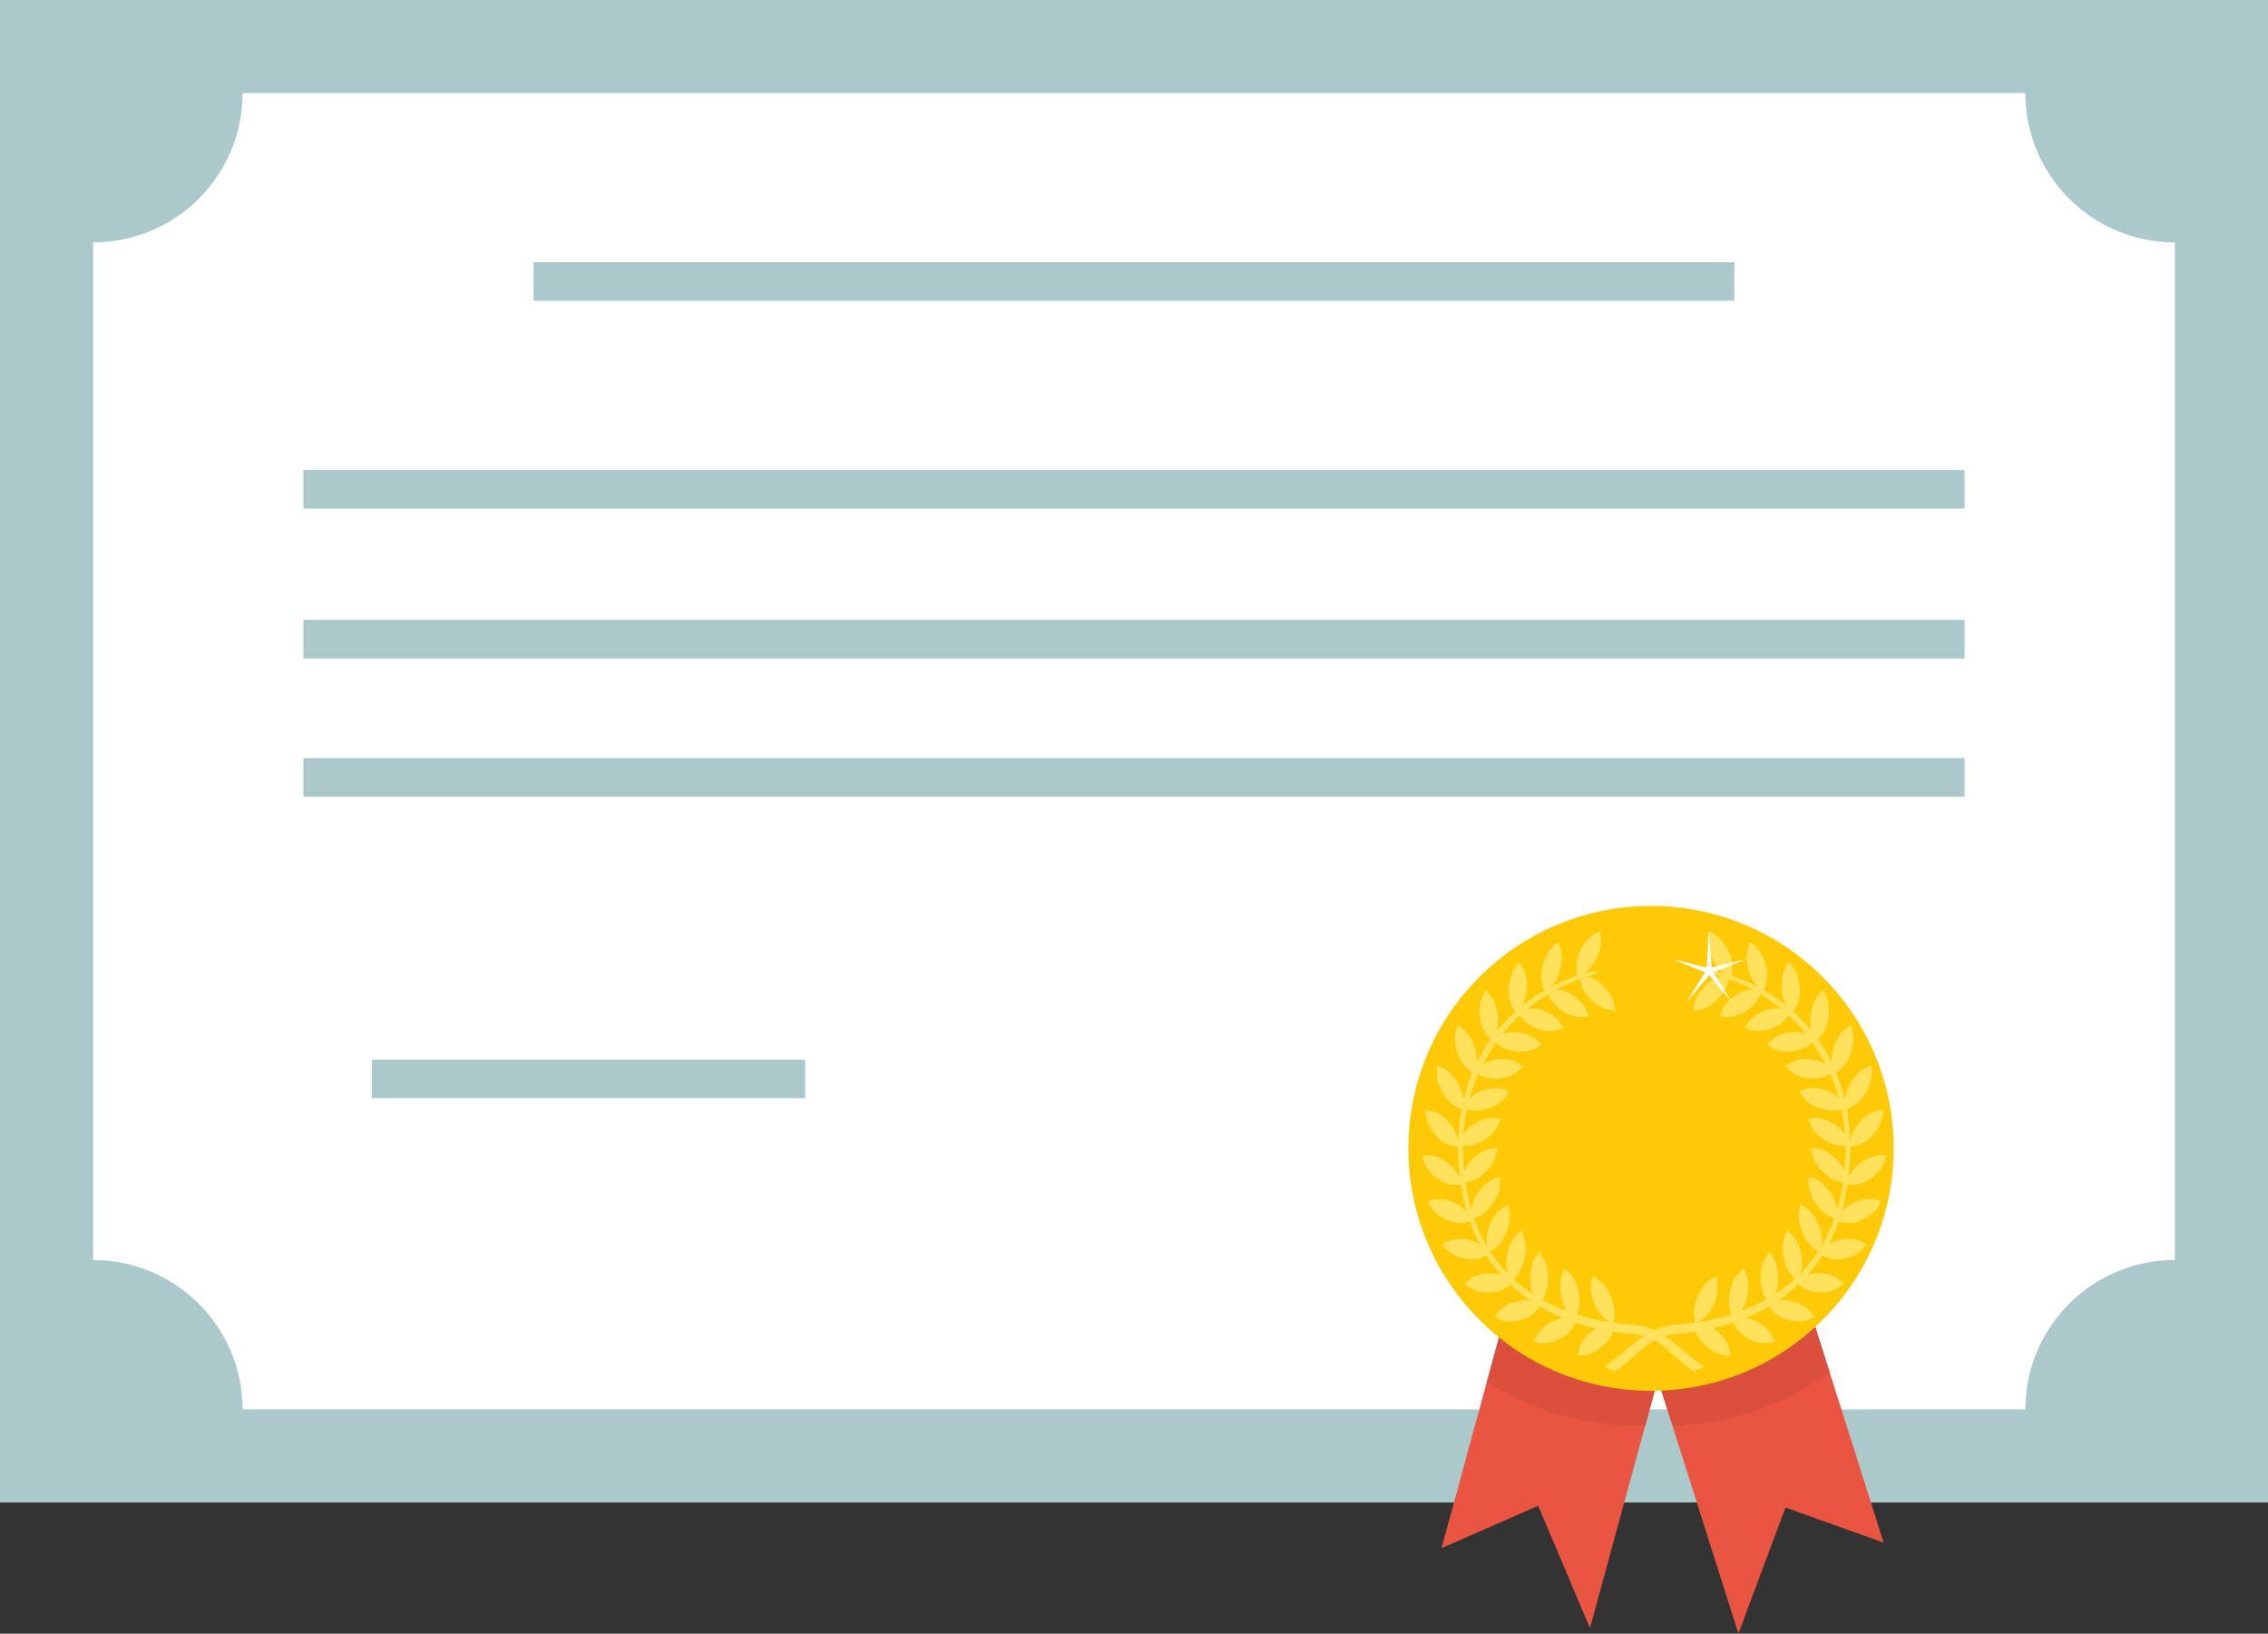
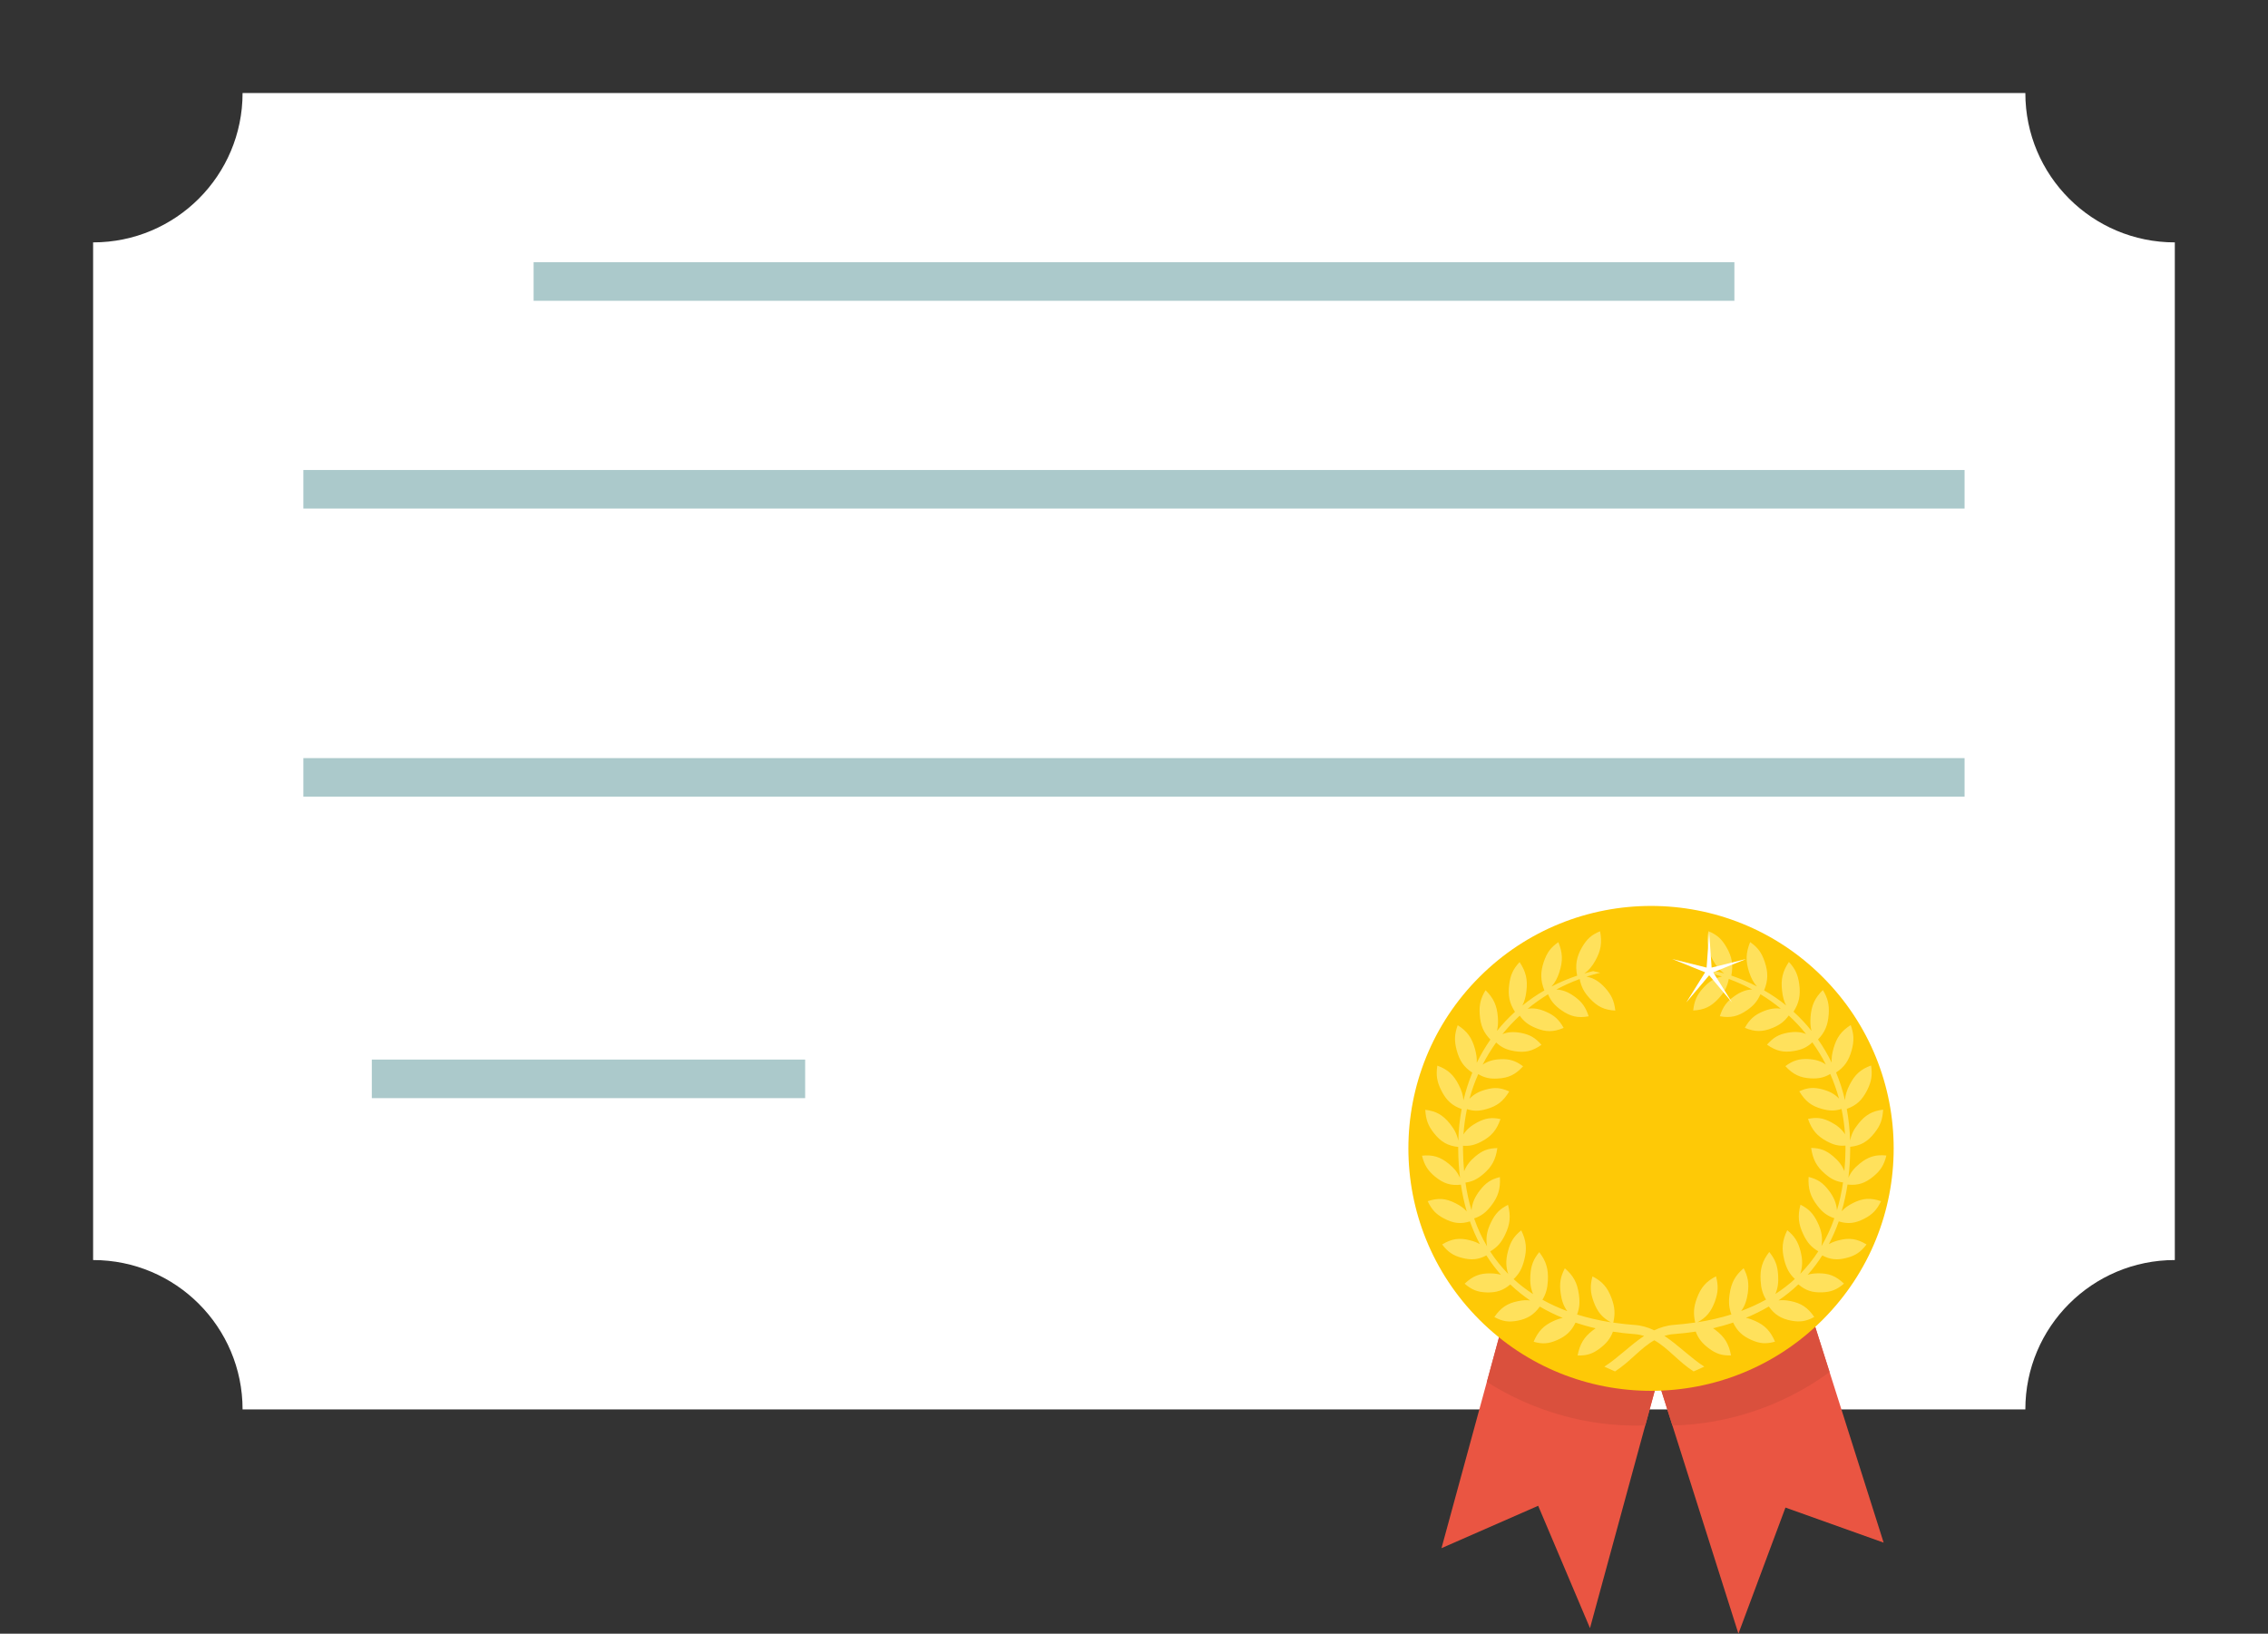
<svg xmlns="http://www.w3.org/2000/svg" width="286" height="206" viewBox="0 0 286 206" fill="none">
  <rect x="0" y="0" width="286" height="206" fill="#333333" stroke="none" />
  <g clip-path="url(#clip0_345_803)">
-     <path d="M286 0H0V189.453H286V0Z" fill="#ABC9CB" />
    <path d="M11.741 158.881V30.563C22.154 30.563 30.589 22.134 30.589 11.73H255.401C255.401 22.134 263.837 30.563 274.25 30.563V158.881C263.837 158.881 255.401 167.31 255.401 177.714H30.589C30.589 167.319 22.154 158.881 11.741 158.881Z" fill="white" />
    <path d="M218.711 33.065H67.289V37.928H218.711V33.065Z" fill="#ABC9CB" />
    <path d="M247.737 59.263H38.253V64.126H247.737V59.263Z" fill="#ABC9CB" />
-     <path d="M247.737 78.161H38.253V83.025H247.737V78.161Z" fill="#ABC9CB" />
    <path d="M247.737 95.592H38.253V100.455H247.737V95.592Z" fill="#ABC9CB" />
    <path d="M101.532 133.605H46.887V138.468H101.532V133.605Z" fill="#ABC9CB" />
    <path d="M227.015 161.346C224.04 171.373 215.999 176.416 208.703 172.832L219.219 205.991L225.151 190.093L237.532 194.514L227.015 161.346Z" fill="#EA5542" />
    <path d="M198.996 172.625C195.23 170.602 192.405 166.623 190.88 161.835L181.776 195.21L193.968 189.867L200.502 205.294L209.399 172.653C206.17 174.374 202.489 174.506 198.996 172.625Z" fill="#EA5542" />
    <path d="M210.896 179.746C218.071 179.576 224.991 177.187 230.715 173.01L227.015 161.355C224.04 171.383 215.999 176.425 208.703 172.841L210.896 179.746Z" fill="#DA503D" />
    <path d="M198.996 172.625C195.23 170.602 192.405 166.623 190.88 161.835L187.5 174.243C189.458 175.494 191.577 176.566 193.836 177.431C198.327 179.153 202.96 179.887 207.479 179.736L209.409 172.653C206.17 174.374 202.489 174.506 198.996 172.625Z" fill="#DA503D" />
    <path d="M229.835 166.42C241.785 154.481 241.785 135.124 229.835 123.185C217.886 111.246 198.512 111.246 186.563 123.185C174.613 135.124 174.613 154.481 186.563 166.42C198.512 178.359 217.886 178.359 229.835 166.42Z" fill="#FEC906" />
    <path d="M233.643 151.704C233.05 152.005 232.617 152.315 232.24 152.729C232.551 151.666 232.796 150.547 232.975 149.362C234.265 149.503 235.187 149.211 236.242 148.336C237.155 147.584 237.579 146.897 237.88 145.702C236.515 145.561 235.583 145.843 234.491 146.737C233.813 147.292 233.398 147.8 233.088 148.506C233.229 147.377 233.304 146.191 233.314 144.95C233.314 144.837 233.314 144.715 233.314 144.602C234.632 144.461 235.498 143.971 236.374 142.861C237.117 141.921 237.4 141.149 237.466 139.917C236.1 140.086 235.244 140.566 234.349 141.686C233.766 142.41 233.455 143.021 233.304 143.83C233.267 142.448 233.116 141.112 232.881 139.823C234.095 139.39 234.82 138.722 235.451 137.471C235.997 136.38 236.129 135.571 235.95 134.348C234.651 134.819 233.907 135.477 233.248 136.775C232.89 137.481 232.702 138.064 232.655 138.722C232.372 137.509 231.996 136.342 231.534 135.232C232.579 134.555 233.144 133.737 233.502 132.42C233.822 131.235 233.794 130.407 233.38 129.25C232.193 130.002 231.6 130.811 231.205 132.222C231.016 132.881 230.941 133.426 230.979 133.991C230.48 132.965 229.905 131.987 229.256 131.065C230.122 130.172 230.508 129.259 230.602 127.905C230.687 126.672 230.499 125.873 229.868 124.838C228.851 125.835 228.427 126.766 228.314 128.234C228.267 128.902 228.295 129.447 228.427 129.974C227.74 129.109 226.977 128.309 226.168 127.566C226.864 126.484 227.071 125.496 226.893 124.132C226.733 122.91 226.394 122.166 225.584 121.292C224.784 122.496 224.548 123.493 224.727 124.96C224.812 125.694 224.962 126.249 225.236 126.776C224.369 126.07 223.437 125.44 222.458 124.876C222.967 123.634 222.985 122.599 222.533 121.273C222.138 120.106 221.667 119.467 220.697 118.789C220.151 120.144 220.114 121.179 220.566 122.561C220.82 123.342 221.112 123.897 221.564 124.386C220.537 123.85 219.455 123.399 218.325 123.013C218.589 121.658 218.41 120.642 217.713 119.438C217.101 118.385 216.508 117.858 215.434 117.416C215.161 118.855 215.331 119.881 216.046 121.141C216.461 121.865 216.866 122.345 217.421 122.74C217.054 122.637 216.687 122.533 216.31 122.439L215.416 122.646C215.999 122.787 216.583 122.957 217.148 123.135C216.244 123.305 215.529 123.747 214.794 124.556C213.994 125.44 213.655 126.183 213.514 127.415C214.888 127.35 215.773 126.936 216.734 125.882C217.459 125.101 217.807 124.433 218.005 123.436C219.022 123.813 220.001 124.255 220.952 124.763C220.161 124.791 219.464 125.073 218.683 125.628C217.722 126.315 217.252 126.964 216.875 128.14C218.231 128.384 219.172 128.168 220.33 127.359C221.159 126.776 221.62 126.23 221.997 125.365C222.901 125.91 223.757 126.522 224.567 127.19C223.823 127.077 223.117 127.199 222.289 127.547C221.215 128.008 220.632 128.535 220.029 129.598C221.309 130.134 222.27 130.134 223.56 129.598C224.463 129.222 225.028 128.789 225.565 128.046C226.347 128.77 227.081 129.551 227.749 130.379C227.043 130.096 226.328 130.059 225.433 130.219C224.294 130.426 223.616 130.821 222.825 131.724C223.974 132.533 224.915 132.749 226.271 132.514C227.241 132.345 227.872 132.053 228.54 131.432C229.171 132.316 229.745 133.248 230.244 134.226C229.604 133.784 228.898 133.577 227.985 133.539C226.836 133.492 226.092 133.727 225.141 134.433C226.111 135.486 226.987 135.9 228.361 135.976C229.34 136.023 230.028 135.872 230.8 135.421C231.233 136.418 231.61 137.452 231.901 138.525C231.365 137.951 230.715 137.603 229.839 137.368C228.719 137.067 227.956 137.123 226.893 137.603C227.636 138.845 228.408 139.456 229.745 139.823C230.687 140.086 231.374 140.096 232.221 139.832C232.438 140.867 232.589 141.93 232.664 143.021C232.25 142.391 231.704 141.921 230.922 141.507C229.887 140.961 229.124 140.848 227.994 141.084C228.474 142.466 229.124 143.228 230.348 143.896C231.205 144.357 231.864 144.526 232.72 144.451C232.72 144.63 232.72 144.799 232.72 144.978C232.711 145.909 232.664 146.803 232.579 147.668C232.297 146.953 231.854 146.38 231.176 145.806C230.273 145.044 229.548 144.762 228.39 144.743C228.597 146.201 229.077 147.094 230.15 148.016C230.913 148.675 231.544 148.976 232.41 149.098C232.231 150.34 231.977 151.506 231.647 152.597C231.562 151.666 231.233 150.904 230.583 150.067C229.849 149.117 229.19 148.684 228.069 148.402C227.985 149.869 228.286 150.857 229.152 151.995C229.811 152.861 230.395 153.303 231.318 153.613C230.875 154.883 230.32 156.059 229.689 157.132C229.868 156.069 229.708 155.166 229.18 154.093C228.644 153.002 228.088 152.428 227.043 151.901C226.676 153.322 226.78 154.347 227.41 155.664C227.9 156.68 228.399 157.254 229.293 157.781C228.616 158.825 227.853 159.765 227.015 160.621C227.326 159.7 227.326 158.825 227.043 157.734C226.733 156.548 226.29 155.862 225.377 155.119C224.746 156.426 224.642 157.451 225 158.872C225.273 159.935 225.631 160.593 226.337 161.271C225.574 161.967 224.755 162.597 223.88 163.161C224.181 162.465 224.285 161.722 224.228 160.8C224.153 159.568 223.861 158.806 223.108 157.865C222.232 159.004 221.931 159.982 222.016 161.459C222.072 162.446 222.26 163.133 222.703 163.867C221.705 164.422 220.66 164.892 219.568 165.306C220.02 164.685 220.274 163.97 220.406 163.03C220.566 161.807 220.434 160.998 219.878 159.916C218.805 160.838 218.315 161.732 218.108 163.19C217.967 164.187 218.024 164.911 218.334 165.739C216.969 166.172 215.538 166.491 214.06 166.727C215.161 166.143 215.783 165.391 216.254 164.102C216.668 162.954 216.706 162.127 216.395 160.932C215.152 161.572 214.493 162.324 213.985 163.688C213.57 164.808 213.514 165.617 213.768 166.764C213.702 166.774 213.627 166.783 213.561 166.792C213.551 166.792 213.542 166.792 213.533 166.792C212.723 166.905 211.913 166.99 211.085 167.056C210.19 167.122 209.371 167.376 208.599 167.742C207.827 167.376 207.008 167.122 206.123 167.065C205.295 167.009 204.475 166.915 203.675 166.802C203.666 166.802 203.656 166.802 203.647 166.802C203.581 166.792 203.506 166.783 203.44 166.774C203.694 165.626 203.637 164.817 203.223 163.698C202.715 162.334 202.056 161.572 200.813 160.941C200.502 162.127 200.531 162.954 200.954 164.111C201.416 165.4 202.046 166.153 203.148 166.736C201.67 166.501 200.239 166.181 198.873 165.748C199.184 164.92 199.241 164.196 199.099 163.199C198.892 161.741 198.412 160.847 197.329 159.925C196.774 161.007 196.633 161.816 196.802 163.048C196.925 163.989 197.179 164.704 197.64 165.325C196.548 164.92 195.503 164.441 194.505 163.886C194.947 163.152 195.136 162.475 195.192 161.478C195.268 160.01 194.976 159.022 194.1 157.884C193.347 158.815 193.055 159.587 192.98 160.819C192.923 161.741 193.027 162.484 193.328 163.18C192.462 162.616 191.633 161.985 190.871 161.289C191.577 160.612 191.935 159.954 192.208 158.891C192.575 157.47 192.471 156.445 191.831 155.137C190.908 155.88 190.475 156.567 190.165 157.752C189.873 158.844 189.873 159.718 190.193 160.64C189.355 159.784 188.583 158.844 187.914 157.799C188.799 157.273 189.308 156.708 189.797 155.683C190.428 154.375 190.532 153.341 190.165 151.92C189.12 152.447 188.564 153.011 188.027 154.112C187.5 155.184 187.34 156.087 187.519 157.15C186.879 156.078 186.333 154.902 185.89 153.632C186.813 153.322 187.397 152.87 188.056 152.014C188.931 150.876 189.223 149.888 189.138 148.421C188.018 148.703 187.359 149.136 186.625 150.086C185.975 150.923 185.645 151.685 185.561 152.616C185.231 151.525 184.977 150.359 184.798 149.117C185.674 148.995 186.295 148.684 187.058 148.035C188.131 147.113 188.611 146.22 188.818 144.762C187.66 144.79 186.935 145.063 186.031 145.825C185.354 146.398 184.902 146.982 184.629 147.687C184.544 146.822 184.497 145.928 184.487 144.997C184.487 144.818 184.487 144.639 184.487 144.47C185.335 144.536 186.003 144.376 186.86 143.915C188.093 143.257 188.733 142.485 189.214 141.102C188.084 140.867 187.321 140.98 186.286 141.526C185.504 141.94 184.958 142.4 184.544 143.04C184.619 141.949 184.77 140.886 184.986 139.851C185.824 140.124 186.521 140.115 187.462 139.842C188.79 139.466 189.571 138.864 190.315 137.622C189.251 137.142 188.479 137.076 187.368 137.387C186.493 137.622 185.853 137.979 185.306 138.544C185.598 137.471 185.965 136.437 186.408 135.439C187.189 135.9 187.867 136.051 188.846 135.994C190.221 135.929 191.106 135.505 192.066 134.452C191.116 133.746 190.381 133.511 189.223 133.558C188.31 133.596 187.604 133.803 186.963 134.245C187.462 133.266 188.037 132.335 188.668 131.451C189.336 132.072 189.967 132.363 190.937 132.533C192.292 132.768 193.234 132.552 194.383 131.743C193.592 130.839 192.914 130.454 191.775 130.237C190.89 130.078 190.165 130.115 189.458 130.397C190.127 129.57 190.861 128.789 191.643 128.064C192.17 128.808 192.735 129.24 193.648 129.617C194.929 130.153 195.898 130.153 197.179 129.607C196.586 128.554 195.992 128.017 194.919 127.557C194.091 127.199 193.375 127.077 192.641 127.199C193.45 126.531 194.307 125.929 195.211 125.374C195.588 126.24 196.058 126.785 196.878 127.368C198.026 128.177 198.968 128.394 200.333 128.149C199.956 126.983 199.485 126.324 198.525 125.638C197.744 125.083 197.047 124.8 196.256 124.772C197.198 124.264 198.177 123.822 199.203 123.446C199.401 124.443 199.749 125.111 200.474 125.892C201.444 126.936 202.319 127.359 203.694 127.425C203.553 126.202 203.214 125.459 202.414 124.565C201.679 123.756 200.964 123.314 200.06 123.145C200.625 122.957 201.208 122.797 201.792 122.656L200.898 122.449C200.521 122.543 200.154 122.637 199.787 122.75C200.342 122.364 200.747 121.884 201.161 121.15C201.877 119.89 202.046 118.874 201.773 117.425C200.7 117.867 200.107 118.394 199.495 119.448C198.798 120.661 198.619 121.677 198.883 123.022C197.753 123.399 196.67 123.86 195.644 124.396C196.096 123.907 196.388 123.352 196.642 122.571C197.094 121.179 197.066 120.144 196.51 118.799C195.541 119.476 195.07 120.125 194.674 121.282C194.232 122.609 194.251 123.634 194.75 124.885C193.771 125.449 192.838 126.089 191.972 126.795C192.245 126.268 192.396 125.713 192.481 124.979C192.66 123.521 192.424 122.514 191.624 121.31C190.814 122.185 190.466 122.928 190.315 124.151C190.136 125.515 190.343 126.503 191.04 127.585C190.221 128.328 189.468 129.127 188.771 129.993C188.903 129.466 188.931 128.921 188.884 128.253C188.771 126.785 188.347 125.854 187.331 124.857C186.709 125.892 186.512 126.691 186.596 127.923C186.69 129.278 187.076 130.2 187.943 131.084C187.302 132.006 186.728 132.984 186.22 134.01C186.257 133.455 186.173 132.909 185.994 132.241C185.598 130.83 185.005 130.021 183.819 129.269C183.405 130.426 183.376 131.244 183.696 132.439C184.054 133.765 184.619 134.574 185.664 135.251C185.203 136.361 184.836 137.528 184.544 138.741C184.497 138.083 184.308 137.5 183.951 136.794C183.292 135.505 182.548 134.837 181.249 134.367C181.07 135.59 181.201 136.399 181.748 137.49C182.369 138.741 183.103 139.409 184.318 139.842C184.073 141.131 183.932 142.466 183.894 143.849C183.734 143.04 183.423 142.429 182.849 141.704C181.955 140.585 181.098 140.105 179.733 139.936C179.799 141.168 180.081 141.94 180.825 142.88C181.7 143.99 182.567 144.479 183.885 144.62C183.885 144.733 183.885 144.846 183.885 144.969C183.894 146.21 183.979 147.396 184.111 148.524C183.8 147.819 183.386 147.311 182.708 146.756C181.616 145.862 180.684 145.58 179.318 145.721C179.62 146.916 180.043 147.602 180.957 148.355C182.011 149.23 182.934 149.521 184.224 149.38C184.403 150.566 184.647 151.685 184.958 152.748C184.591 152.334 184.148 152.024 183.555 151.723C182.312 151.092 181.352 151.027 180.034 151.459C180.561 152.56 181.107 153.134 182.152 153.67C183.292 154.262 184.214 154.366 185.363 154.008C185.721 155.024 186.144 155.984 186.615 156.878C186.248 156.661 185.843 156.511 185.354 156.388C184.017 156.05 183.056 156.191 181.861 156.915C182.585 157.875 183.245 158.317 184.356 158.608C185.532 158.919 186.436 158.834 187.434 158.298C187.99 159.173 188.611 159.991 189.27 160.744C188.894 160.631 188.489 160.574 188.009 160.565C186.634 160.527 185.73 160.885 184.694 161.863C185.589 162.635 186.314 162.926 187.472 162.964C188.696 163.001 189.562 162.719 190.447 161.957C191.228 162.7 192.066 163.368 192.951 163.98C192.481 163.914 192.001 163.942 191.426 164.064C190.07 164.337 189.261 164.883 188.442 166.068C189.468 166.623 190.23 166.745 191.37 166.529C192.622 166.284 193.432 165.776 194.175 164.751C195.098 165.297 196.068 165.767 197.066 166.181C196.708 166.247 196.341 166.369 195.927 166.557C194.656 167.131 193.968 167.846 193.394 169.182C194.505 169.502 195.277 169.445 196.35 168.975C197.48 168.486 198.158 167.846 198.676 166.774C199.504 167.046 200.342 167.291 201.208 167.488C201.095 167.564 200.982 167.648 200.86 167.742C199.74 168.598 199.222 169.473 198.939 170.913C200.088 170.95 200.832 170.715 201.773 170C202.583 169.389 203.082 168.758 203.393 167.912C204.287 168.053 205.191 168.156 206.114 168.222C206.547 168.25 206.952 168.335 207.328 168.448C205.558 169.624 203.995 171.251 202.31 172.324L203.656 172.926C205.53 171.731 206.848 170 208.609 168.994C210.369 169.991 211.687 171.731 213.57 172.926L214.917 172.324C213.231 171.251 211.659 169.614 209.88 168.439C210.266 168.326 210.671 168.241 211.113 168.213C212.036 168.147 212.94 168.043 213.834 167.902C214.145 168.749 214.644 169.379 215.453 169.991C216.395 170.706 217.139 170.941 218.287 170.903C218.014 169.464 217.487 168.589 216.367 167.733C216.254 167.639 216.131 167.564 216.018 167.479C216.884 167.282 217.722 167.046 218.551 166.764C219.059 167.837 219.747 168.476 220.876 168.965C221.94 169.436 222.712 169.483 223.833 169.172C223.258 167.837 222.571 167.112 221.3 166.548C220.886 166.36 220.528 166.237 220.161 166.172C221.168 165.758 222.129 165.278 223.051 164.742C223.786 165.767 224.595 166.275 225.857 166.52C226.996 166.736 227.759 166.614 228.785 166.059C227.966 164.873 227.147 164.328 225.8 164.055C225.226 163.942 224.746 163.904 224.275 163.97C225.16 163.368 225.998 162.691 226.78 161.948C227.655 162.71 228.531 163.001 229.755 162.954C230.903 162.917 231.628 162.625 232.532 161.854C231.497 160.875 230.593 160.527 229.218 160.556C228.738 160.565 228.333 160.621 227.956 160.734C228.625 159.982 229.237 159.173 229.792 158.298C230.79 158.834 231.694 158.919 232.871 158.608C233.991 158.317 234.641 157.875 235.376 156.915C234.18 156.191 233.219 156.05 231.883 156.388C231.384 156.511 230.979 156.671 230.621 156.878C231.092 155.975 231.515 155.024 231.873 154.008C233.022 154.366 233.944 154.262 235.084 153.67C236.119 153.134 236.675 152.56 237.202 151.459C235.856 151.008 234.886 151.074 233.643 151.704Z" fill="#FFE15C" />
    <path d="M215.529 117.548L215.839 122.006L220.189 120.925L216.037 122.599L218.41 126.399L215.529 122.975L212.648 126.399L215.02 122.599L210.868 120.925L215.208 122.006L215.529 117.548Z" fill="white" />
  </g>
  <defs>
    <clipPath id="clip0_345_803">
      <rect width="286" height="206" fill="white" />
    </clipPath>
  </defs>
</svg>